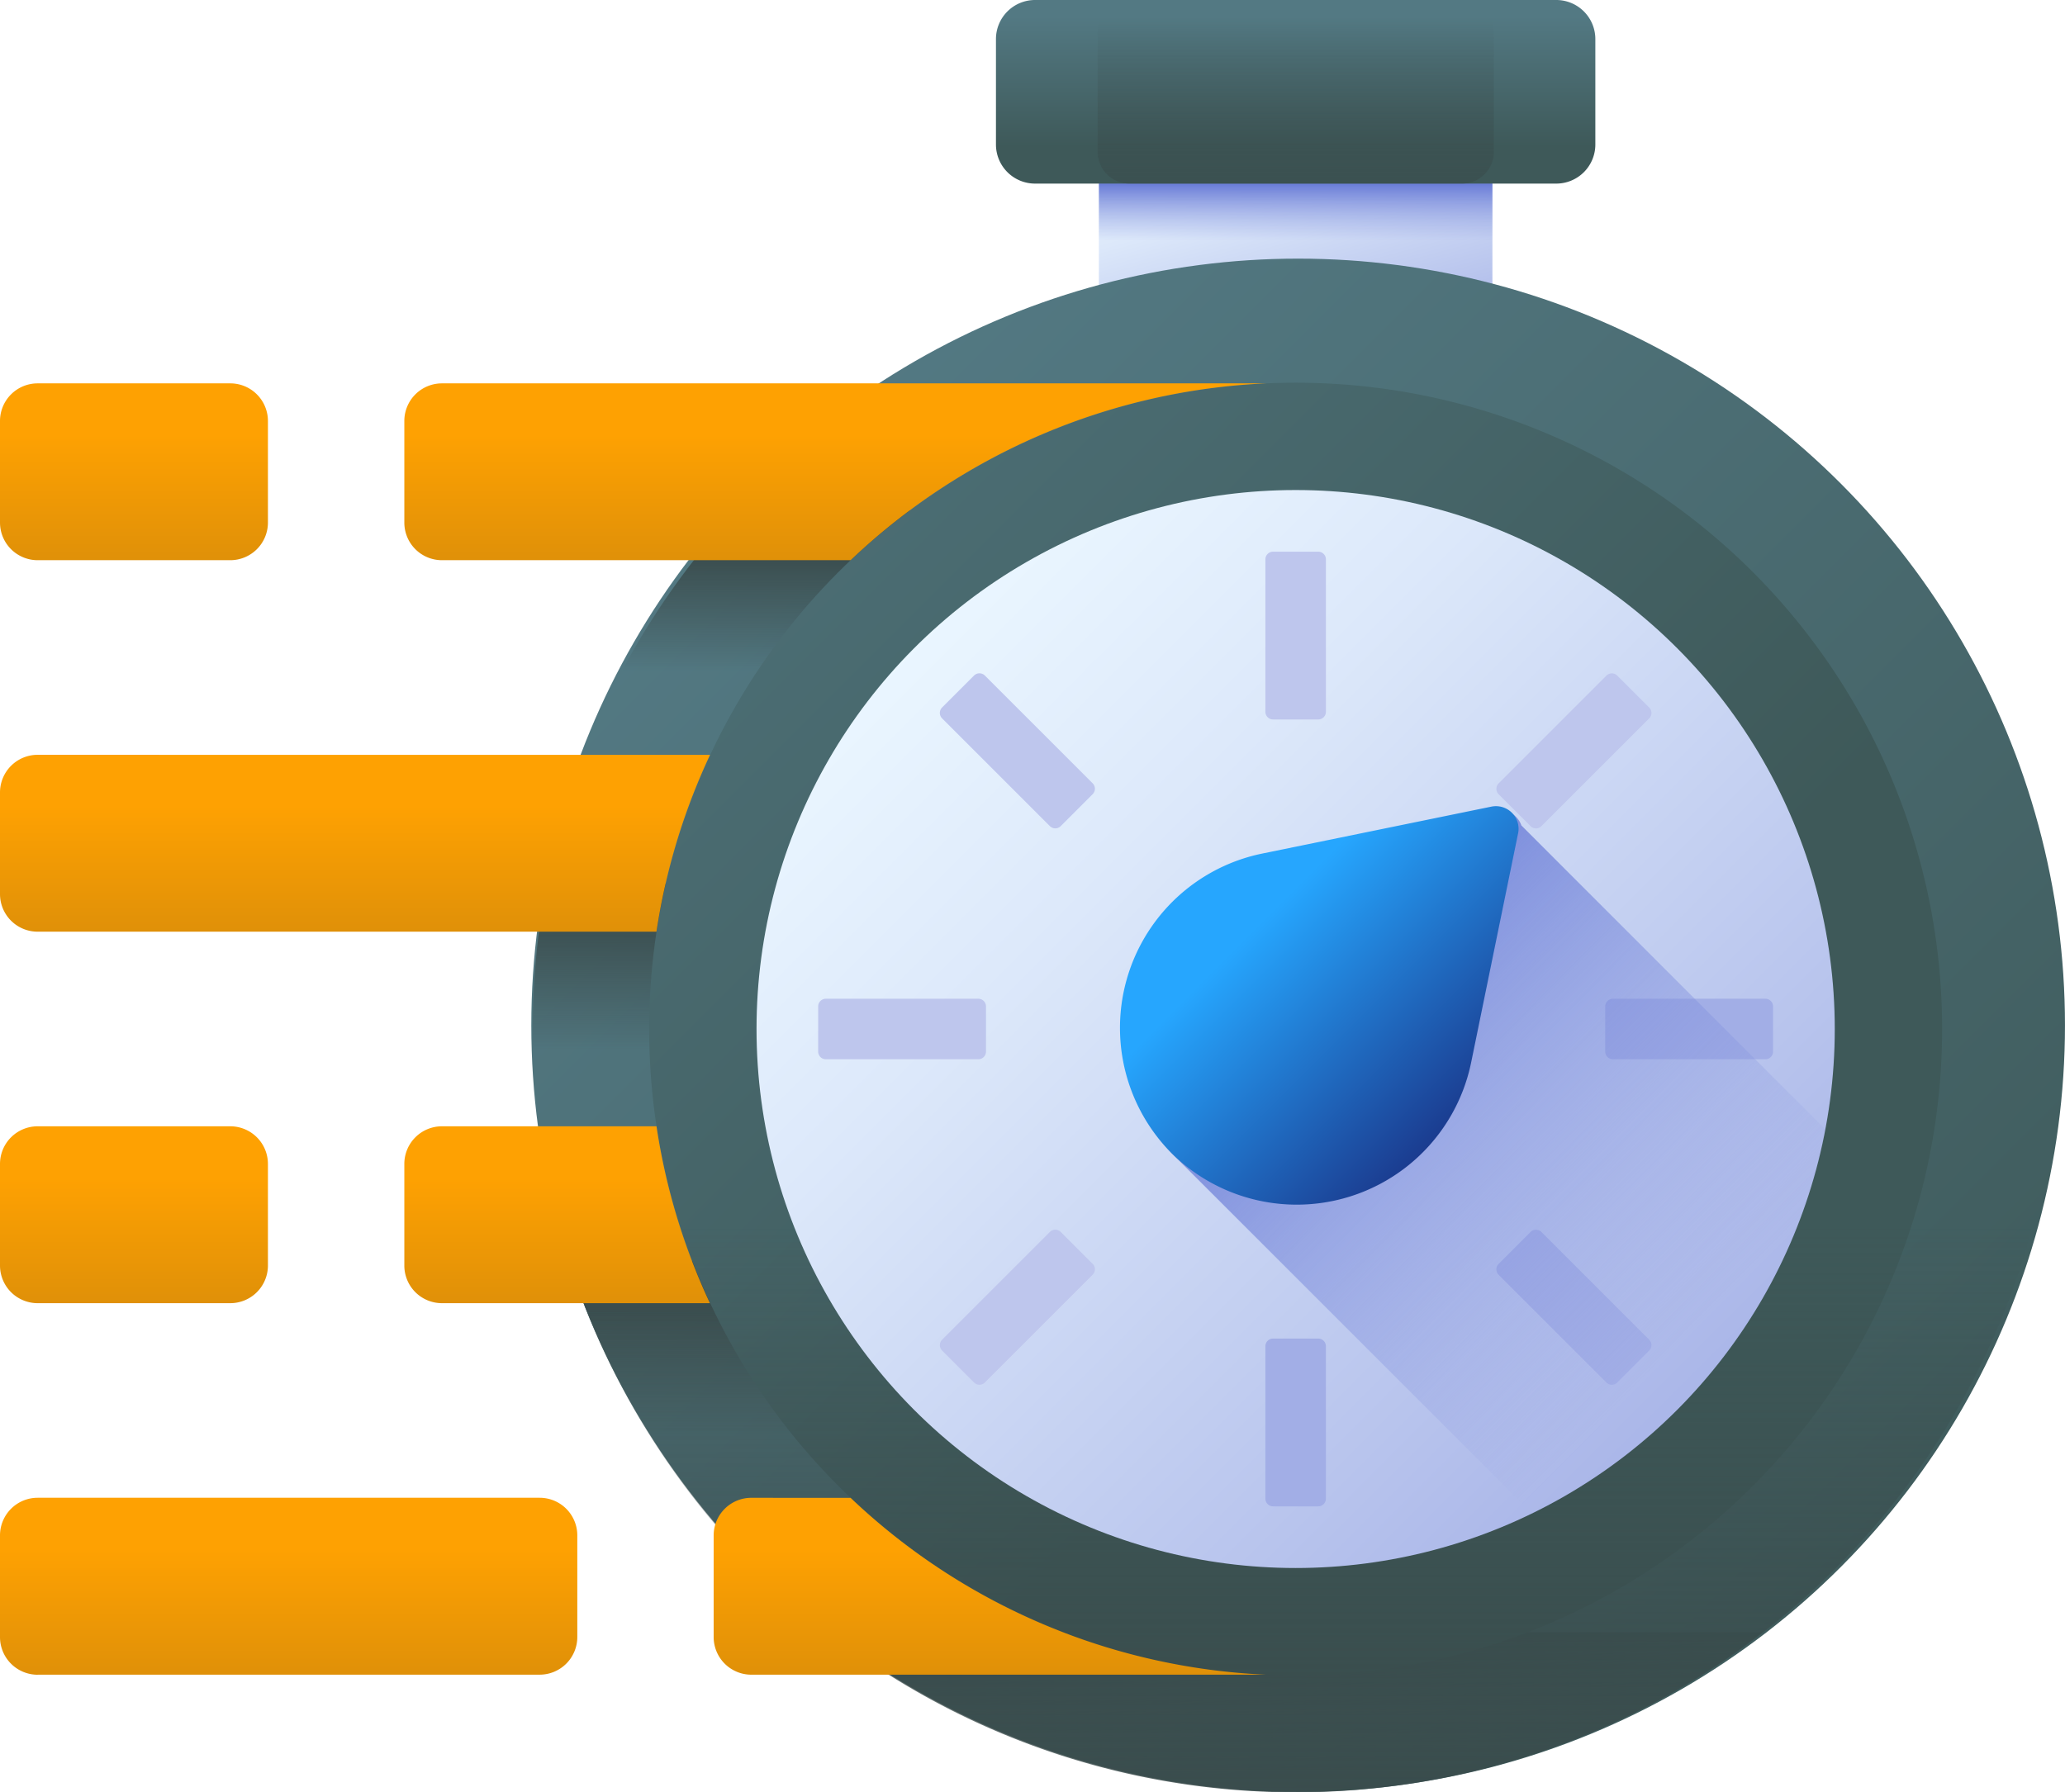
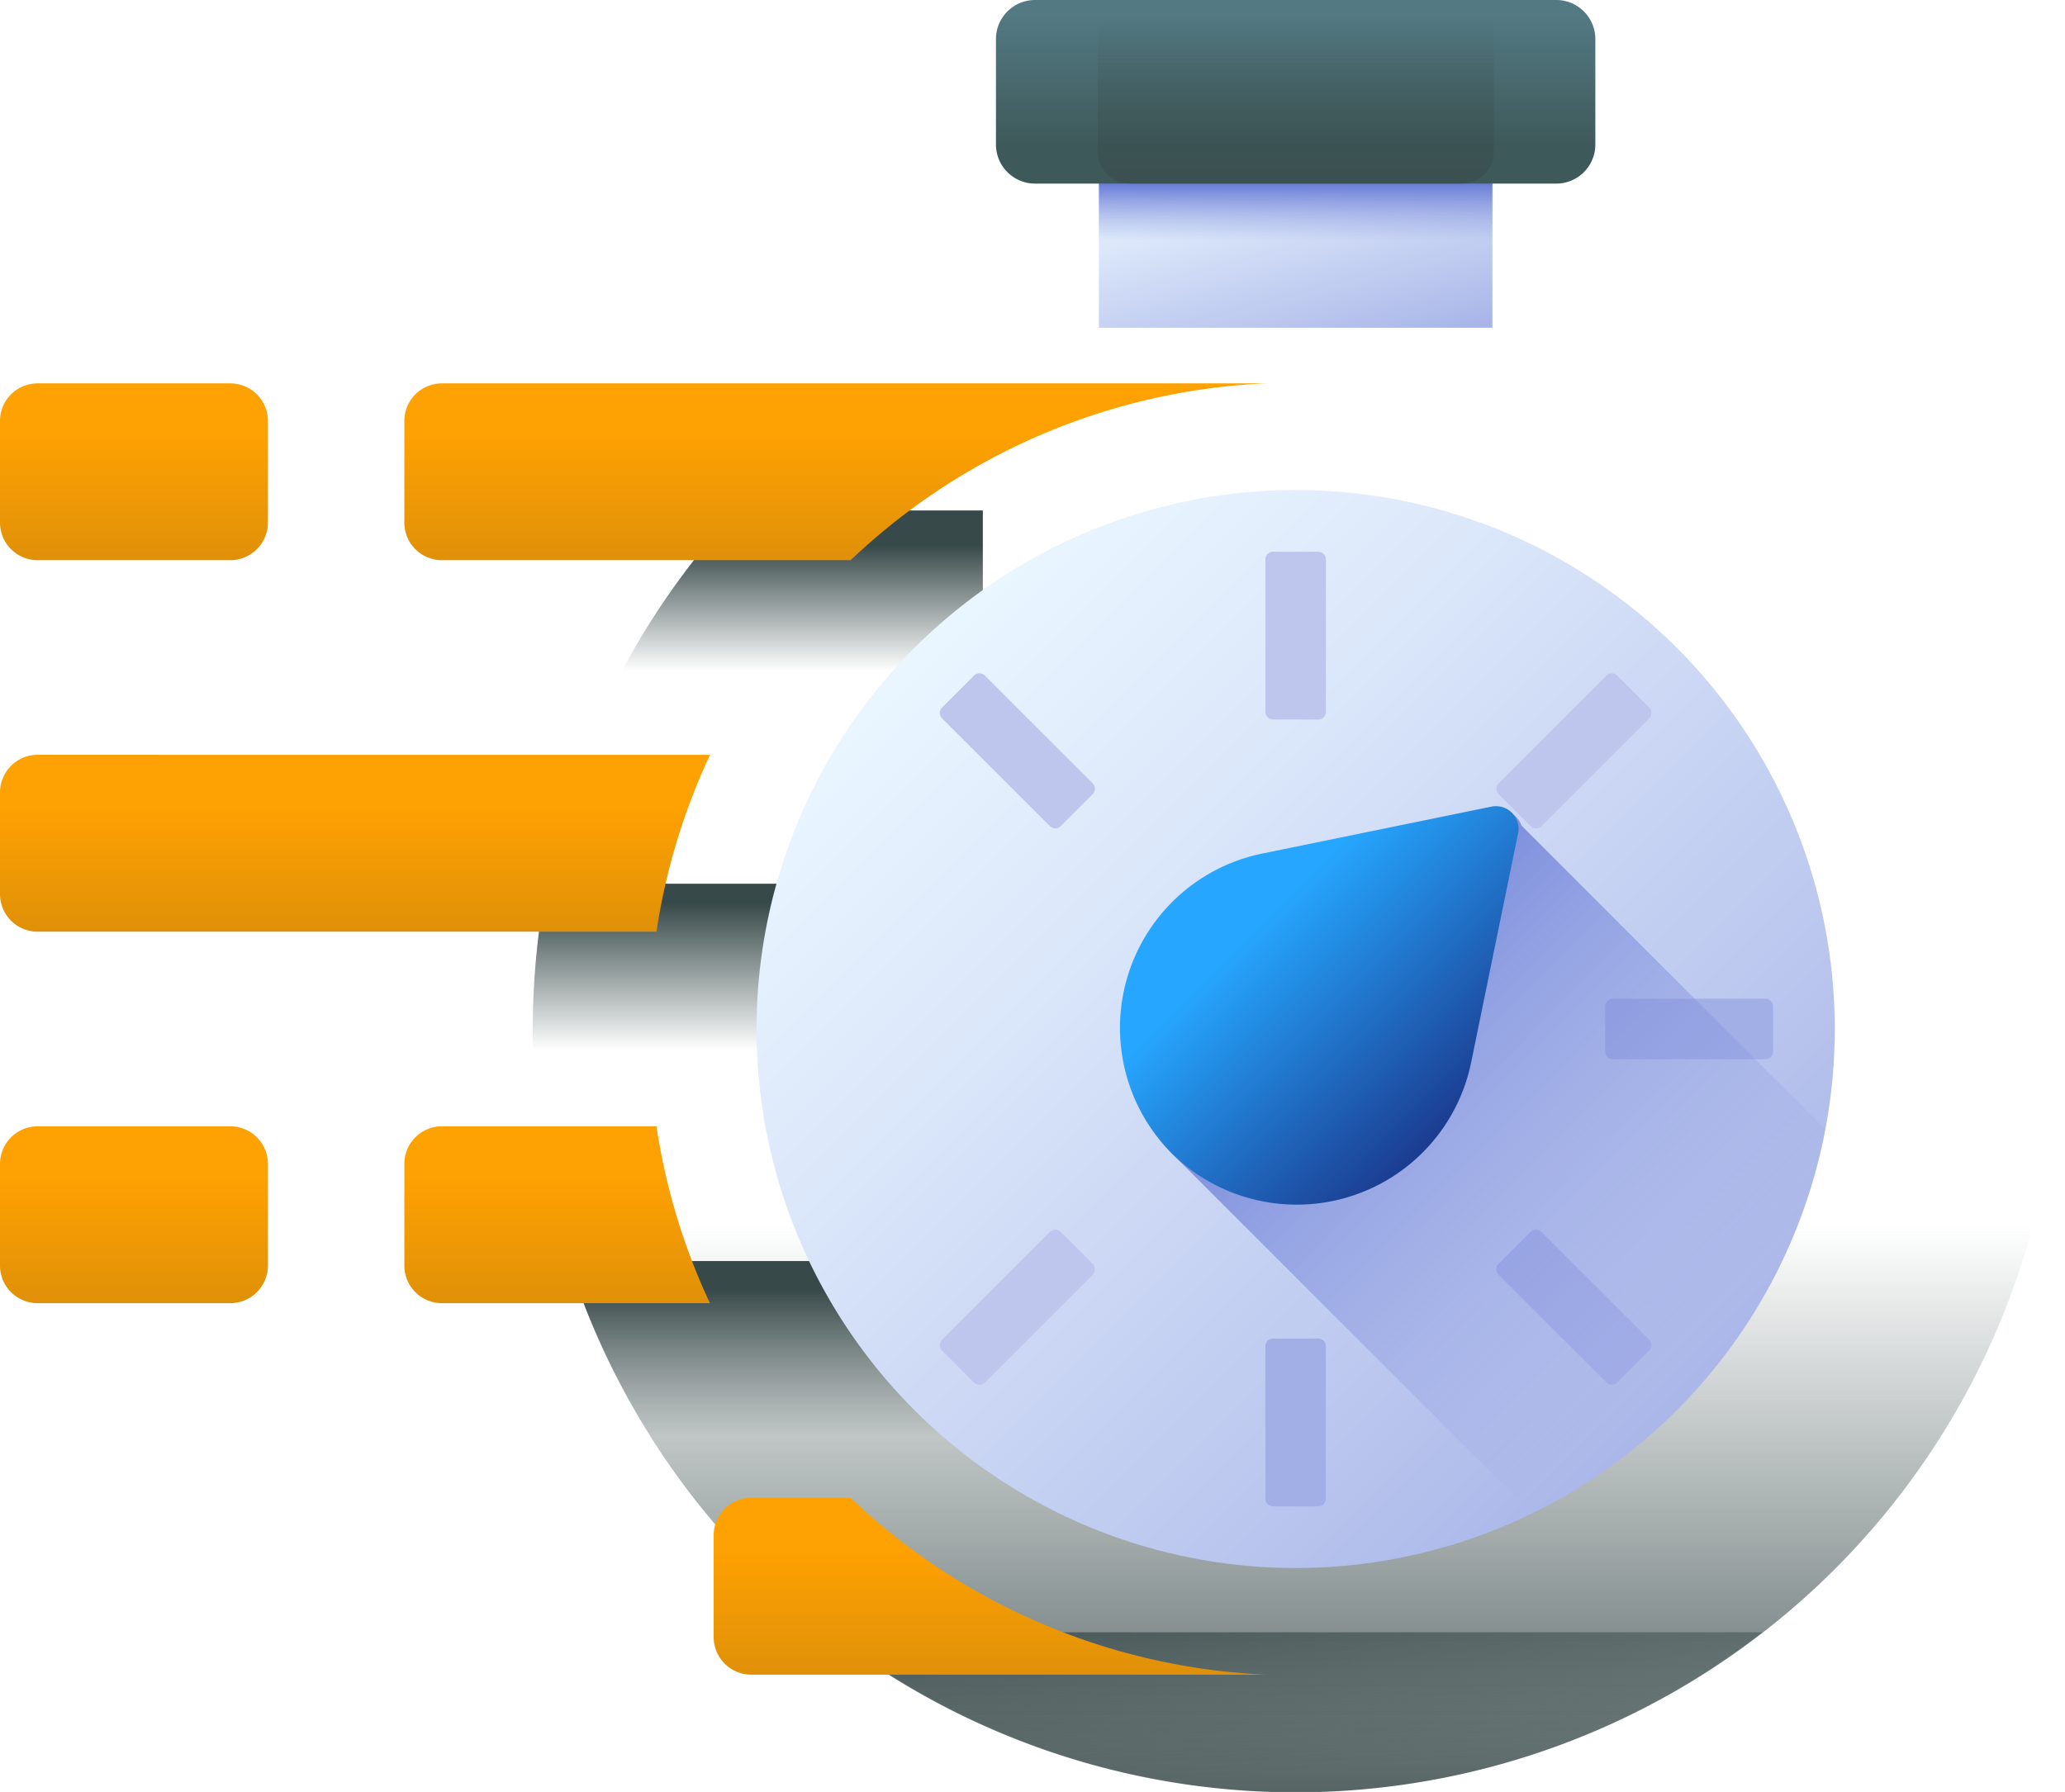
<svg xmlns="http://www.w3.org/2000/svg" xmlns:xlink="http://www.w3.org/1999/xlink" width="89.396" height="77.594" viewBox="0 0 89.396 77.594">
  <defs>
    <linearGradient id="a" x1="0.3" y1="0.117" x2="0.842" y2="1.154" gradientUnits="objectBoundingBox">
      <stop offset="0" stop-color="#eaf6ff" />
      <stop offset="0.257" stop-color="#dce8fa" />
      <stop offset="0.742" stop-color="#b8c4ed" />
      <stop offset="1" stop-color="#a2aee6" />
    </linearGradient>
    <linearGradient id="b" x1="0.5" y1="0.823" x2="0.5" y2="0.436" gradientUnits="objectBoundingBox">
      <stop offset="0" stop-color="#8795de" stop-opacity="0" />
      <stop offset="0.468" stop-color="#7d8ddc" stop-opacity="0.467" />
      <stop offset="1" stop-color="#6c7fd8" />
    </linearGradient>
    <linearGradient id="c" x1="0.143" y1="0.143" x2="0.93" y2="0.93" gradientUnits="objectBoundingBox">
      <stop offset="0" stop-color="#537983" />
      <stop offset="1" stop-color="#3e5959" />
    </linearGradient>
    <linearGradient id="d" x1="0.781" y1="0.759" x2="0.304" y2="-0.364" gradientUnits="objectBoundingBox">
      <stop offset="0" stop-color="#384949" stop-opacity="0" />
      <stop offset="1" stop-color="#384949" />
    </linearGradient>
    <linearGradient id="e" x1="0.5" y1="0.777" x2="0.5" y2="0.127" xlink:href="#d" />
    <linearGradient id="f" x1="0.5" y1="0.738" x2="0.5" y2="0.087" xlink:href="#d" />
    <linearGradient id="g" x1="0.5" y1="0.711" x2="0.5" y2="0.154" xlink:href="#d" />
    <linearGradient id="h" x1="-0.269" y1="-0.063" x2="0.518" y2="0.724" xlink:href="#c" />
    <linearGradient id="i" x1="0.5" y1="0.247" x2="0.5" y2="1.136" xlink:href="#d" />
    <linearGradient id="j" x1="0.143" y1="0.143" x2="0.93" y2="0.93" xlink:href="#a" />
    <linearGradient id="k" x1="0.5" y1="0.088" x2="0.5" y2="0.797" xlink:href="#c" />
    <linearGradient id="l" x1="0.5" y1="0.104" x2="0.5" y2="1.863" xlink:href="#d" />
    <linearGradient id="n" x1="0.811" y1="0.745" x2="0.23" y2="0.166" xlink:href="#b" />
    <linearGradient id="o" x1="0.379" y1="0.266" x2="0.955" y2="0.841" gradientUnits="objectBoundingBox">
      <stop offset="0" stop-color="#26a6fe" />
      <stop offset="1" stop-color="#192a7d" />
    </linearGradient>
    <linearGradient id="p" x1="0.5" y1="0.293" x2="0.5" y2="1.225" gradientUnits="objectBoundingBox">
      <stop offset="0" stop-color="#fea102" />
      <stop offset="1" stop-color="#d68b0a" />
    </linearGradient>
    <linearGradient id="s" x1="1.392" y1="0.293" x2="1.392" y2="1.225" xlink:href="#p" />
  </defs>
  <g transform="translate(0 -33)">
    <g transform="translate(23.001 33)">
      <path d="M272.252,63.221h17.036v8.911H272.252Z" transform="translate(-247.681 -57.94)" fill="url(#a)" />
      <path d="M272.252,63.221h17.036v6.252H272.252Z" transform="translate(-247.681 -57.94)" fill="url(#b)" />
      <g transform="translate(0 11.199)">
-         <circle cx="33.197" cy="33.197" r="33.197" transform="translate(0 0)" fill="url(#c)" />
        <path d="M245.773,437.5a33.029,33.029,0,0,1-40.413,0Z" transform="translate(-192.477 -378.018)" fill="url(#d)" />
        <path d="M157.351,345.5v9.785H145.97a32.881,32.881,0,0,1-5.06-9.785Z" transform="translate(-139.289 -302.094)" fill="url(#e)" />
        <path d="M146.154,252v9.785h-13.97A32.973,32.973,0,0,1,132,258.29a33.311,33.311,0,0,1,.6-6.29Z" transform="translate(-131.936 -224.932)" fill="url(#f)" />
        <path d="M163.375,159.5v9.785H146.41a33.071,33.071,0,0,1,6.29-9.785Z" transform="translate(-143.828 -148.595)" fill="url(#g)" />
-         <circle cx="27.987" cy="27.987" r="27.987" transform="translate(5.102 5.372)" fill="url(#h)" />
        <path d="M132.058,290.3a33.017,33.017,0,0,0,66.03,0Z" transform="translate(-131.984 -256.543)" fill="url(#i)" />
      </g>
      <circle cx="23.339" cy="23.339" r="23.339" transform="translate(9.75 21.219)" fill="url(#j)" />
      <g transform="translate(12.42 23.888)">
        <g transform="translate(19.358)">
          <path d="M316.12,170.045v6.6a.333.333,0,0,1-.333.333h-1.954a.333.333,0,0,1-.333-.333v-6.6a.333.333,0,0,1,.333-.333h1.954A.334.334,0,0,1,316.12,170.045Z" transform="translate(-313.499 -169.712)" fill="#bec6ed" />
          <path d="M316.12,365.045v6.6a.333.333,0,0,1-.333.333h-1.954a.333.333,0,0,1-.333-.333v-6.6a.333.333,0,0,1,.333-.333h1.954A.334.334,0,0,1,316.12,365.045Z" transform="translate(-313.499 -330.639)" fill="#a2aee6" />
        </g>
        <g transform="translate(0 19.358)">
          <path d="M404.643,283.12h-6.6a.333.333,0,0,1-.333-.333v-1.954a.333.333,0,0,1,.333-.333h6.6a.333.333,0,0,1,.333.333v1.954A.333.333,0,0,1,404.643,283.12Z" transform="translate(-363.639 -280.499)" fill="#a2aee6" />
-           <path d="M209.643,283.12h-6.6a.333.333,0,0,1-.333-.333v-1.954a.333.333,0,0,1,.333-.333h6.6a.333.333,0,0,1,.333.333v1.954A.333.333,0,0,1,209.643,283.12Z" transform="translate(-202.712 -280.499)" fill="#bec6ed" />
        </g>
      </g>
      <g transform="translate(17.685 29.154)">
        <g transform="translate(0 0)">
          <path d="M377.347,201.8l-4.665,4.665a.333.333,0,0,1-.471,0l-1.382-1.382a.333.333,0,0,1,0-.471l4.665-4.665a.333.333,0,0,1,.471,0l1.382,1.382A.333.333,0,0,1,377.347,201.8Z" transform="translate(-346.637 -199.845)" fill="#bec6ed" />
          <path d="M239.461,339.681l-4.665,4.665a.333.333,0,0,1-.471,0l-1.382-1.382a.333.333,0,0,1,0-.471l4.665-4.665a.333.333,0,0,1,.471,0l1.382,1.382A.333.333,0,0,1,239.461,339.681Z" transform="translate(-232.844 -313.637)" fill="#bec6ed" />
        </g>
        <g transform="translate(0)">
          <path d="M375.493,344.347l-4.665-4.665a.333.333,0,0,1,0-.471l1.382-1.382a.333.333,0,0,1,.471,0l4.665,4.665a.333.333,0,0,1,0,.471l-1.382,1.382A.333.333,0,0,1,375.493,344.347Z" transform="translate(-346.637 -313.637)" fill="#a2aee6" />
          <path d="M237.608,206.461l-4.665-4.665a.333.333,0,0,1,0-.471l1.382-1.382a.333.333,0,0,1,.471,0l4.665,4.665a.333.333,0,0,1,0,.471l-1.382,1.382A.333.333,0,0,1,237.608,206.461Z" transform="translate(-232.845 -199.844)" fill="#bec6ed" />
        </g>
      </g>
      <g transform="translate(20.115 0)">
        <path d="M271.006,40.95H248.442a1.692,1.692,0,0,1-1.692-1.692V34.692A1.692,1.692,0,0,1,248.442,33h22.564a1.692,1.692,0,0,1,1.692,1.692v4.566A1.692,1.692,0,0,1,271.006,40.95Z" transform="translate(-246.75 -33)" fill="url(#k)" />
        <g transform="translate(4.398)">
          <path d="M287.7,40.95H273.3a1.376,1.376,0,0,1-1.376-1.376v-5.2A1.376,1.376,0,0,1,273.3,33h14.4a1.376,1.376,0,0,1,1.376,1.376v5.2A1.376,1.376,0,0,1,287.7,40.95Z" transform="translate(-271.92 -33)" fill="url(#l)" />
          <path d="M308.845,40.95h-4.45a.82.82,0,0,1-.82-.82V33.82a.82.82,0,0,1,.82-.82h4.45a.82.82,0,0,1,.82.82v6.311A.82.82,0,0,1,308.845,40.95Z" transform="translate(-298.044 -33)" fill="url(#l)" />
        </g>
      </g>
      <path d="M308.76,247.6,295.6,234.436a.979.979,0,0,0-1.122-.641l-9.9,2.028a7.707,7.707,0,0,0-4.072,12.849l15.558,15.558A23.372,23.372,0,0,0,308.76,247.6Z" transform="translate(-252.738 -198.692)" fill="url(#n)" />
      <path d="M293.477,232.794l-9.9,2.028a7.707,7.707,0,0,0-4.072,12.849l.124.127.127.124a7.707,7.707,0,0,0,12.849-4.072l2.028-9.9A.979.979,0,0,0,293.477,232.794Z" transform="translate(-251.914 -197.866)" fill="url(#o)" />
    </g>
    <g transform="translate(0 49.6)">
      <path d="M30.738,220.06a27.762,27.762,0,0,0-2.319,7.657H1.63A1.629,1.629,0,0,1,0,226.088v-4.4a1.63,1.63,0,0,1,1.63-1.63Z" transform="translate(0 -203.974)" fill="url(#p)" />
      <g transform="translate(0 0)">
        <path d="M101.8,128h35.678a27.887,27.887,0,0,0-17.986,7.657H101.8a1.628,1.628,0,0,1-1.629-1.629v-4.4A1.629,1.629,0,0,1,101.8,128Z" transform="translate(-82.667 -128)" fill="url(#p)" />
        <path d="M9.968,135.657H1.63A1.63,1.63,0,0,1,0,134.028v-4.4A1.63,1.63,0,0,1,1.63,128H9.969a1.63,1.63,0,0,1,1.63,1.63v4.4A1.63,1.63,0,0,1,9.968,135.657Z" transform="translate(0 -128)" fill="url(#p)" />
      </g>
      <g transform="translate(0 48.258)">
-         <path d="M1.63,411.834H23.362a1.63,1.63,0,0,0,1.63-1.63v-4.4a1.63,1.63,0,0,0-1.63-1.63H1.63A1.63,1.63,0,0,0,0,405.807v4.4a1.63,1.63,0,0,0,1.63,1.63Z" transform="translate(0 -404.177)" fill="url(#s)" />
        <path d="M182.739,404.18a27.887,27.887,0,0,0,17.986,7.657H178.44a1.631,1.631,0,0,1-1.63-1.63v-4.4a1.629,1.629,0,0,1,1.63-1.629Z" transform="translate(-145.915 -404.179)" fill="url(#p)" />
      </g>
      <g transform="translate(0 32.172)">
        <path d="M9.968,319.775H1.63A1.63,1.63,0,0,1,0,318.146v-4.4a1.63,1.63,0,0,1,1.63-1.63H9.969a1.63,1.63,0,0,1,1.63,1.63v4.4A1.63,1.63,0,0,1,9.968,319.775Z" transform="translate(0 -312.118)" fill="url(#p)" />
        <path d="M113.4,319.777H101.8a1.628,1.628,0,0,1-1.629-1.63v-4.4a1.628,1.628,0,0,1,1.629-1.629h9.287A27.762,27.762,0,0,0,113.4,319.777Z" transform="translate(-82.667 -312.12)" fill="url(#p)" />
      </g>
    </g>
  </g>
</svg>